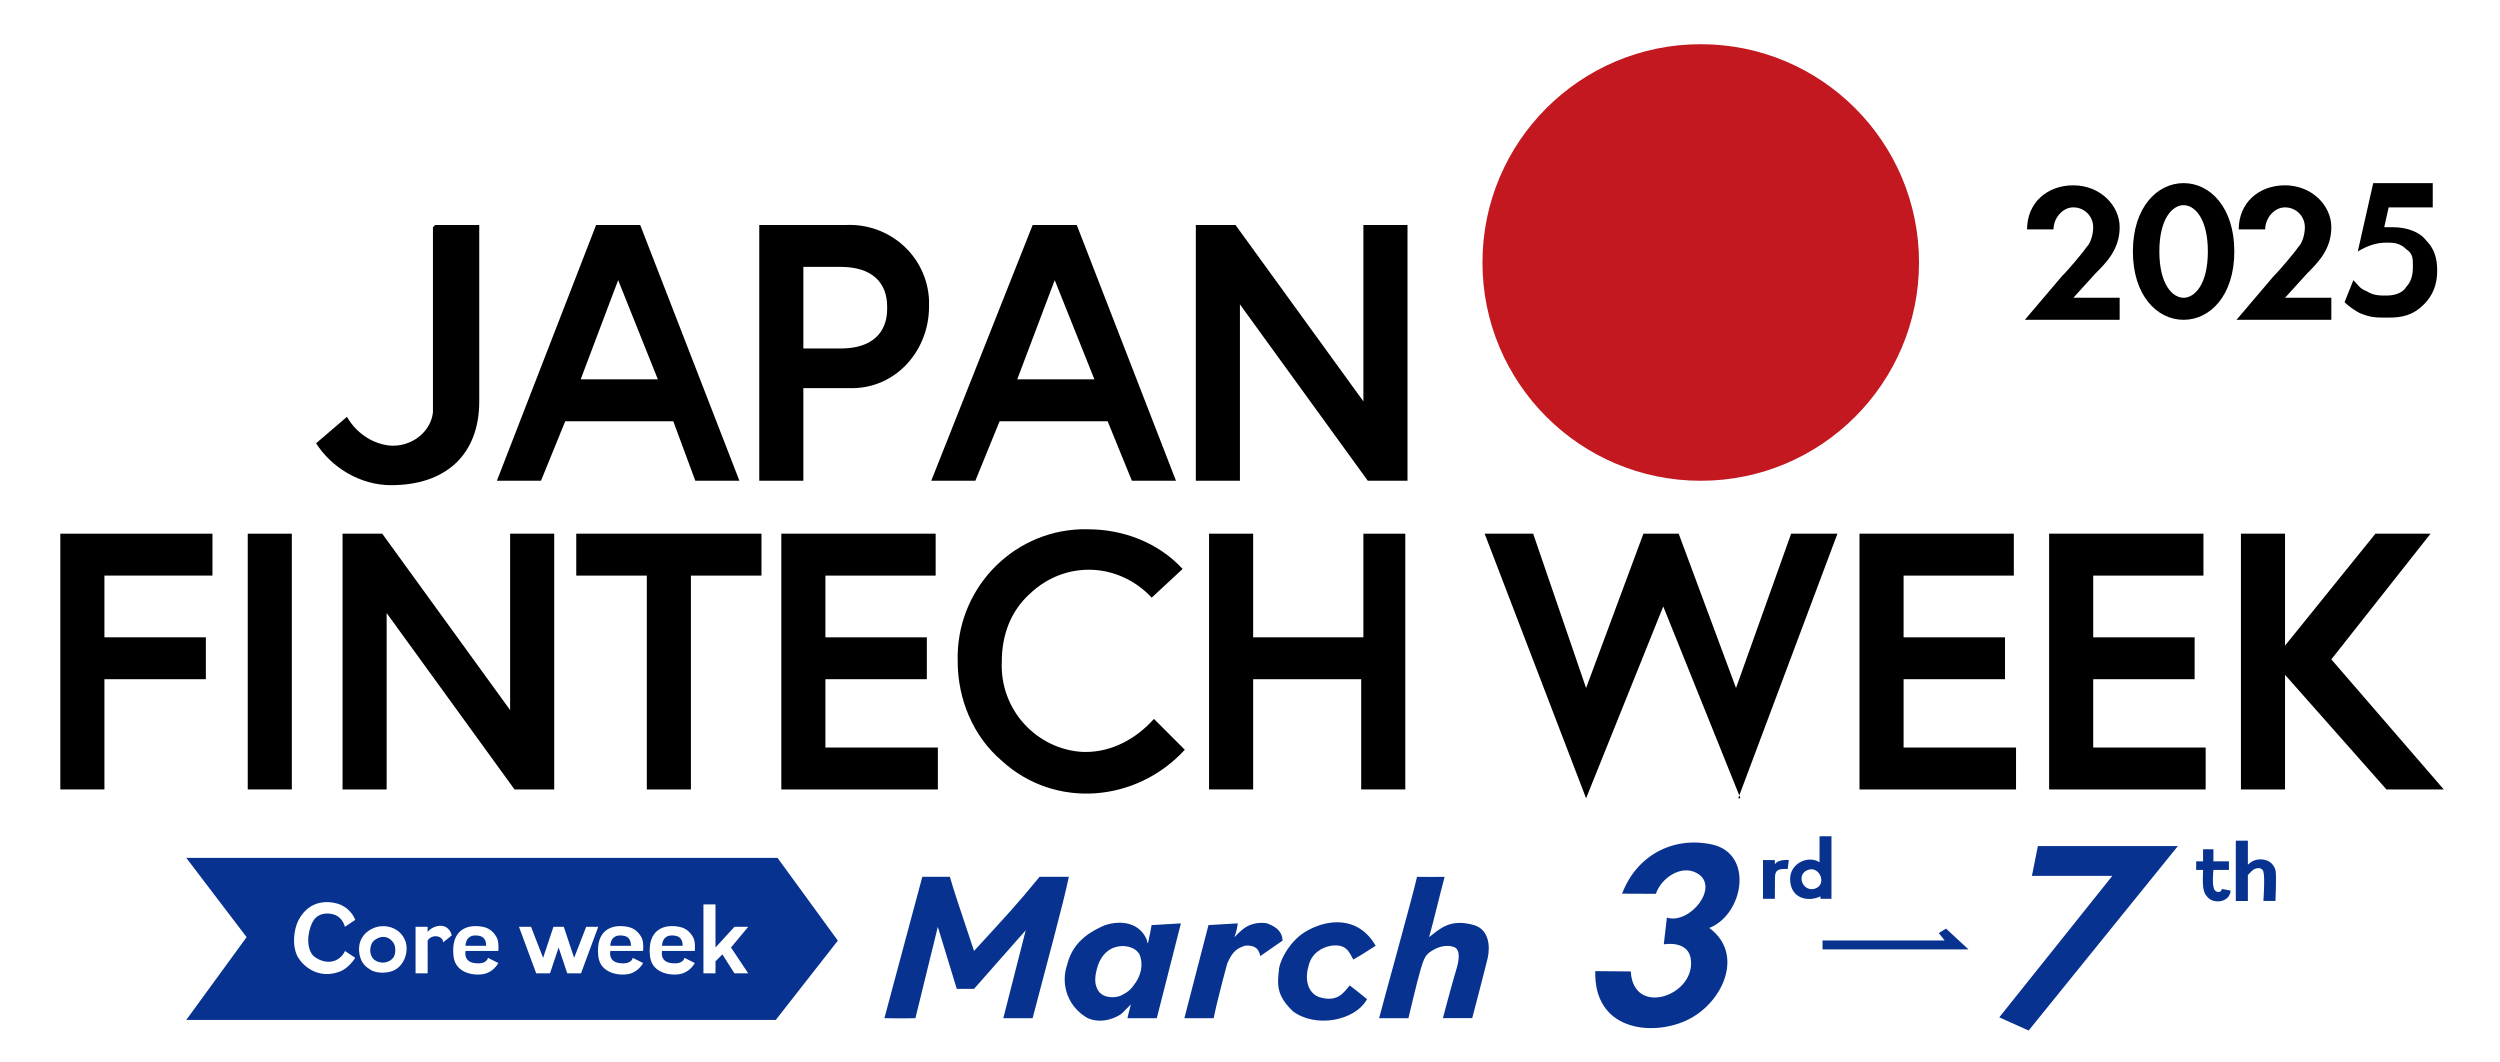
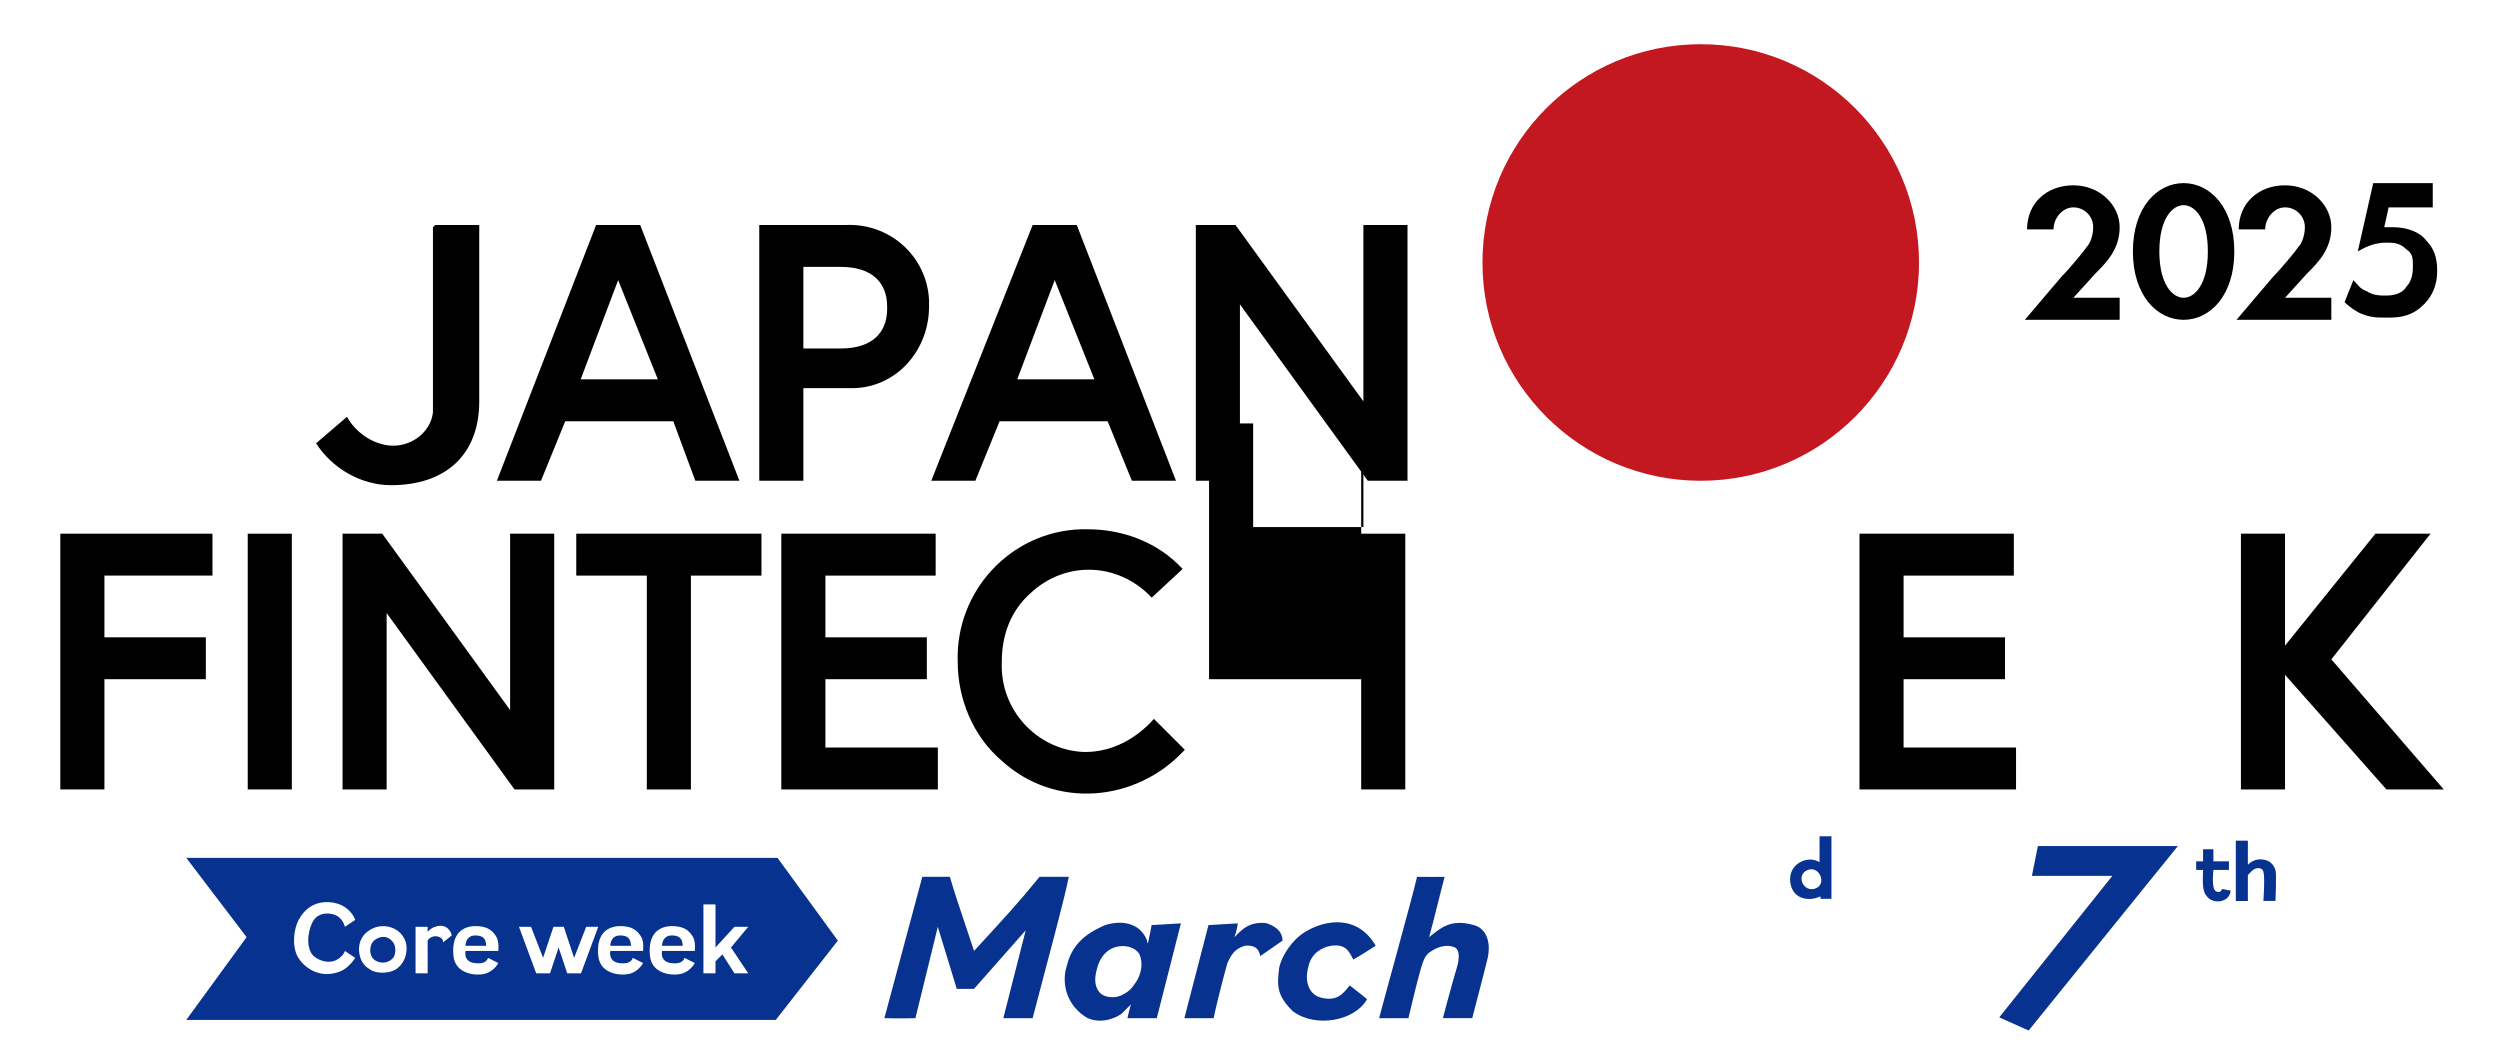
<svg xmlns="http://www.w3.org/2000/svg" id="_レイヤー_2" data-name="レイヤー_2" width="113.386" height="48.189" version="1.1" viewBox="0 0 113.386 48.189">
  <defs>
    <style>
      .st0 {
        fill-rule: evenodd;
      }

      .st0, .st1 {
        fill: #07328f;
      }

      .st2 {
        fill: #c31820;
      }
    </style>
  </defs>
  <g id="jfw_logo">
    <g id="_グループ_790">
-       <path id="_パス_395" d="M78.936,36.205l-3.5-8.7-3.5,8.7-4.6-12h2.2l2.4,7,2.6-7h1.6l2.6,7,2.5-7h2.1l-4.5,12h.1Z" />
      <path id="_パス_396" d="M86.336,28.905h4.6v1.9h-4.6v3.1h5.1v1.9h-7.1v-11.6h7v1.9h-5v2.8Z" />
-       <path id="_パス_397" d="M94.936,28.905h4.6v1.9h-4.6v3.1h5.1v1.9h-7.1v-11.6h7v1.9h-5v2.8Z" />
      <path id="_パス_398" d="M103.536,29.405l4.2-5.2h2.5l-4.5,5.7,5.1,5.9h-2.6l-4.6-5.2v5.2h-2v-11.6h2v5.2l-.1-0Z" />
    </g>
    <g id="_グループ_791">
      <path id="_パス_399" d="M19.736,10.205h2v8c0,2.4-1.5,3.8-4,3.8-1.4,0-2.7-.8-3.4-1.9l1.4-1.2c.4.7,1.1,1.2,1.9,1.3,1,.1,1.9-.6,2-1.5v-8.4l.1-.1Z" />
      <path id="_パス_400" d="M27.036,10.205h2l4.5,11.6h-2l-1-2.7h-4.9l-1.1,2.7h-2s4.5-11.6,4.5-11.6ZM26.336,17.205h3.5l-1.8-4.5-1.7,4.5Z" />
      <path id="_パス_401" d="M34.436,10.205h3.9c2-.1,3.7,1.4,3.8,3.4v.3c0,2-1.5,3.7-3.5,3.7h-2.2v4.2h-2s0-11.6,0-11.6ZM40.236,13.905c0-1.1-.7-1.8-2.1-1.8h-1.7v3.7h1.7c1.4,0,2.1-.7,2.1-1.8h0v-.1Z" />
      <path id="_パス_402" d="M46.836,10.205h2l4.5,11.6h-2l-1.1-2.7h-4.9l-1.1,2.7h-2s4.6-11.6,4.6-11.6ZM46.136,17.205h3.5l-1.8-4.5-1.7,4.5Z" />
      <path id="_パス_403" d="M56.036,10.205l5.8,8v-8h2v11.6h-1.8l-5.8-8v8h-2v-11.6s1.8,0,1.8-0Z" />
      <path id="_パス_404" d="M4.736,28.905h4.6v1.9h-4.6v5h-2v-11.6h6.9v1.9h-4.9v2.8Z" />
      <path id="_パス_405" d="M11.236,24.205h2v11.6h-2v-11.6Z" />
      <path id="_パス_406" d="M17.336,24.205l5.8,8v-8h2v11.6h-1.8l-5.8-8v8h-2v-11.6s1.8,0,1.8-0Z" />
      <path id="_パス_407" d="M29.336,26.105h-3.2v-1.9h8.4v1.9h-3.2v9.7h-2s0-9.7 0-9.7Z" />
      <path id="_パス_408" d="M37.436,28.905h4.6v1.9h-4.6v3.1h5.1v1.9h-7.1v-11.6h7v1.9h-5v2.8Z" />
      <path id="_パス_409" d="M52.436,32.705l1.3,1.3c-2.2,2.4-5.9,2.7-8.3.5-1.3-1.1-2-2.8-2-4.5-.1-3.2,2.4-5.9,5.6-6h.3c1.6,0,3.2.6,4.3,1.8l-1.4,1.3c-1.5-1.6-3.9-1.7-5.5-.2-.9.8-1.3,1.9-1.3,3.1-.1,2.2,1.6,4,3.7,4.1h.1c1.2,0,2.3-.6,3.1-1.5l.1.1Z" />
-       <path id="_パス_410" d="M61.736,24.205h2v11.6h-2v-5h-4.9v5h-2v-11.6h2v4.7h5v-4.7h-.1Z" />
+       <path id="_パス_410" d="M61.736,24.205h2v11.6h-2v-5h-4.9h-2v-11.6h2v4.7h5v-4.7h-.1Z" />
    </g>
    <circle id="_楕円形_47" class="st2" cx="77.136" cy="11.905" r="9.9" />
    <g>
      <path d="M93.636,12.405c.1-.1.8-.9,1-1.2.2-.2.3-.6.3-.9,0-.5-.4-.9-.9-.9s-.9.5-.9 1h-1.2c0-1.2.9-2,2.1-2s2.1.9,2.1,1.9-.6,1.6-1.1,2.1l-1,1.1h2.1v1h-4.3l1.7-2,.1-.1Z" />
      <path d="M96.736,11.405c0-2,1.1-3.1,2.3-3.1s2.3,1.1,2.3,3.1-1.1,3.1-2.3,3.1-2.3-1.1-2.3-3.1ZM97.936,11.405c0,1.5.6,2.1,1.1,2.1s1.1-.6,1.1-2.1-.6-2.1-1.1-2.1-1.1.6-1.1,2.1Z" />
      <path d="M103.236,12.405c.1-.1.8-.9,1-1.2.2-.2.3-.6.3-.9,0-.5-.4-.9-.9-.9s-.9.5-.9 1h-1.2c0-1.2.9-2,2.1-2s2.1.9,2.1,1.9-.6,1.6-1.1,2.1l-1,1.1h2.1v1h-4.3l1.7-2,.1-.1Z" />
      <path d="M110.336,9.405h-2l-.2.9h.4c.6,0,1.2.2,1.5.6.5.5.5,1.1.5,1.4,0,.6-.2,1.1-.6,1.5-.5.5-1,.6-1.6.6s-.8,0-1.3-.2c-.2-.1-.5-.3-.7-.5l.4-1c.2.2.3.4.6.5.3.2.6.2.9.2.5,0,.8-.2.9-.4.2-.2.3-.5.3-.9s0-.6-.3-.8c-.3-.3-.6-.3-.9-.3-.4,0-.8.1-1.3.4l.7-3.1h2.7v1.1Z" />
    </g>
  </g>
  <path class="st0" d="M8.449,38.908l2.736,3.596-2.736,3.753h26.737l2.814-3.596-2.736-3.753H8.449ZM14.156,43.286c.157.216.787.54,1.251.156.209-.173.235-.313.235-.313l.469.313s-.283.469-.704.625c-.968.36-1.638-.241-1.876-.625-.304-.491-.214-1.293.011-1.716.604-1.136,1.727-.765,1.865-.708.562.231.704.704.704.704l-.469.313s-.082-.409-.469-.547c-.298-.107-.713-.083-.938.235-.225.318-.401,1.118-.078,1.564ZM17.909,43.99c-.237.135-.764.198-1.094,0-.206-.123-.371-.259-.469-.547-.118-.349-.134-1.003.547-1.329.523-.25,1.24-.07,1.485.548.153.385.039,1.04-.469,1.329ZM20.098,42.739s.013-.154-.156-.235c-.191-.091-.437-.031-.547.156.005.452,0,1.485,0,1.485h-.547v-2.111h.547v.235s.128-.18.386-.252c.443-.123.655.169.709.408l-.391.313ZM22.6,43.13h-1.485s-.114.472.391.547c.586.088.625-.235.625-.235l.469.235s-.164.336-.547.469c-.387.134-1.394.072-1.485-.782-.127-1.178.6-1.471,1.329-1.329.326.063.498.254.625.469.123.208.078.625.078.625ZM25.727,44.146l-.391-1.173-.391,1.173h-.625l-.782-2.111h.547l.547,1.407.469-1.407h.469l.469,1.407.547-1.407h.547l-.782,2.111h-.625ZM29.167,43.13h-1.485s-.114.472.391.547c.586.088.625-.235.625-.235l.469.235s-.164.336-.547.469c-.387.134-1.394.072-1.485-.782-.127-1.178.6-1.471,1.329-1.329.327.063.498.254.625.469.123.208.078.625.078.625ZM31.512,43.13h-1.485s-.114.472.391.547c.586.088.625-.235.625-.235l.469.235s-.164.336-.547.469c-.387.134-1.394.072-1.485-.782-.127-1.178.6-1.471,1.329-1.329.327.063.498.254.625.469.123.208.078.625.078.625ZM33.936,44.146h-.625l-.547-.86-.313.313v.547h-.547v-3.127h.547v1.954l.86-.938h.625l-.782.938.782,1.173ZM66.849,41.957c-1.082-.311-1.541.168-2.033.547.223-.804.469-1.85.704-2.736-.391.004-.849.007-1.251,0-.241,1.044-1.53,5.661-1.72,6.411h1.329s.372-1.589.547-2.189c.134-.458.205-.627.391-.782.594-.436,1.044-.302,1.173-.235.212.112.214.493.078.938-.215.706-.625,2.267-.625,2.267h1.329s.615-2.34.704-2.736c.123-.547.04-1.294-.625-1.485ZM47.148,39.768c-.988,1.212-1.534,1.798-2.971,3.362-.771-2.314-.882-2.627-1.095-3.362h-1.251c-.573,2.137-1.147,4.274-1.72,6.411.844.019,1.407,0,1.407,0,.195-.811,1.016-4.143,1.016-4.143l.86,2.814h.782l2.345-2.658-1.016,3.987h1.329c.619-2.384,1.385-5.156,1.642-6.411h-1.329ZM52.073,42.739c-.036.134-.034-.078-.078-.156-.32-.701-1.08-.874-1.876-.625-.467.212-1.436.625-1.72,1.798-.313.91.049,1.931.938,2.424.698.304,1.42-.091,1.564-.235.235-.235.391-.391.391-.391,0,0-.13.469-.156.625h1.329l1.094-4.3s-.886.052-1.329.078c-.035.208-.077.424-.156.782ZM51.526,44.537c-.194.263-.246.403-.704.625-.272.107-.79.119-1.016-.235-.135-.235-.214-.523,0-1.173.376-.994,1.254-.882,1.485-.782.271.093.399.313.391.313.205.512.022.972-.156,1.251ZM57.468,41.879c-.297-.065-.698.006-.938.156-.287.172-.469.416-.547.469.093-.227.13-.443.156-.625-.443.026-.886.052-1.329.078-.365,1.407-.73,2.815-1.094,4.222h1.329c.171-.858.64-2.584.625-2.502.247-.56.449-.661.782-.782.57-.063.67.268.704.469.339-.235.678-.469,1.016-.704-.018-.37-.223-.601-.704-.782ZM60.36,42.895c.676-.095.821.246,1.016.625.337-.186.691-.419,1.016-.625-.775-1.357-2.192-1.245-3.205-.625-.608.371-1.083,1.129-1.173,1.642-.086.737-.138,1.221.625,1.954,1.002.756,2.794.461,3.362-.547-.27-.235-.619-.488-.782-.625-.288.338-.547.758-1.329.547-.517-.139-.742-.723-.547-1.407.126-.592.6-.865,1.016-.938ZM28.15,42.426c-.521-.017-.469.559-.469.469h.938c-.011-.342-.166-.459-.469-.469ZM16.893,42.739c-.104.158-.162.47,0,.704.166.238.654.332.938,0,.118-.137.143-.514,0-.704-.352-.466-.836-.156-.938,0ZM103.202,39.455c-.084-.248-.252-.424-.547-.469-.333-.051-.557.089-.704.235v-1.094h-.547v2.736h.547v-1.173s.147-.168.235-.235c.12-.09.399-.152.469.078.078.257,0,1.329,0,1.329h.547s.056-1.242,0-1.407ZM100.466,40.394c-.167-.146-.078-.938-.078-.938h.704v-.391h-.704v-.547h-.469v.547h-.313v.391h.313c-.009.423-.056.964.156,1.173.251.401,1.053.329,1.094-.235-.104-.026-.287-.052-.391-.078-.034.15-.191.184-.313.078ZM30.496,42.426c-.521-.017-.469.559-.469.469h.938c-.011-.342-.166-.459-.469-.469ZM21.583,42.426c-.521-.017-.469.559-.469.469h.938c-.011-.342-.166-.459-.469-.469Z" />
  <g>
-     <path class="st1" d="M77.523,42.087c1.633,1.194.599,3.463-1.073,4.211-1.597.715-4.171.408-4.097-2.253l1.609.014c.112,2.113,3.026,1.073,2.713-.616-.107-.576-.709-.688-1.215-.614l.14-1.211c1.035.327,2.414-1.393,1.387-2.004-.727-.433-1.652.214-1.886.925l-1.531-.007c.631-1.689,2.26-2.615,4.06-2.235,1.937.409,1.449,3.182-.107,3.79Z" />
    <polygon class="st1" points="98.776 38.373 92.008 46.739 90.675 46.141 95.804 39.723 92.157 39.723 92.427 38.373 98.776 38.373" />
-     <polygon class="st1" points="89.279 43.06 82.66 43.06 82.66 42.655 88.199 42.655 87.931 42.317 88.262 42.117 89.279 43.06" />
    <path class="st1" d="M83.065,37.927l0,2.837c-.122.001-.355-.001-.498.001-.003-.032.001-.052-.002-.112-.556.268-1.354.112-1.376-.763-.018-.744.835-1.116,1.334-.782l.002-1.18.54.001ZM82.033,39.443c-.592.171-.298,1.012.255.869.588-.152.273-1.021-.255-.869Z" />
-     <path class="st1" d="M81.129,39.008l-.049.406c-.447-.024-.578.054-.578.411,0,.247-.001.669-.004.939l-.539 0-0-1.757.538 0s0.0.126.002.194c.147-.246.63-.194.63-.194Z" />
  </g>
</svg>